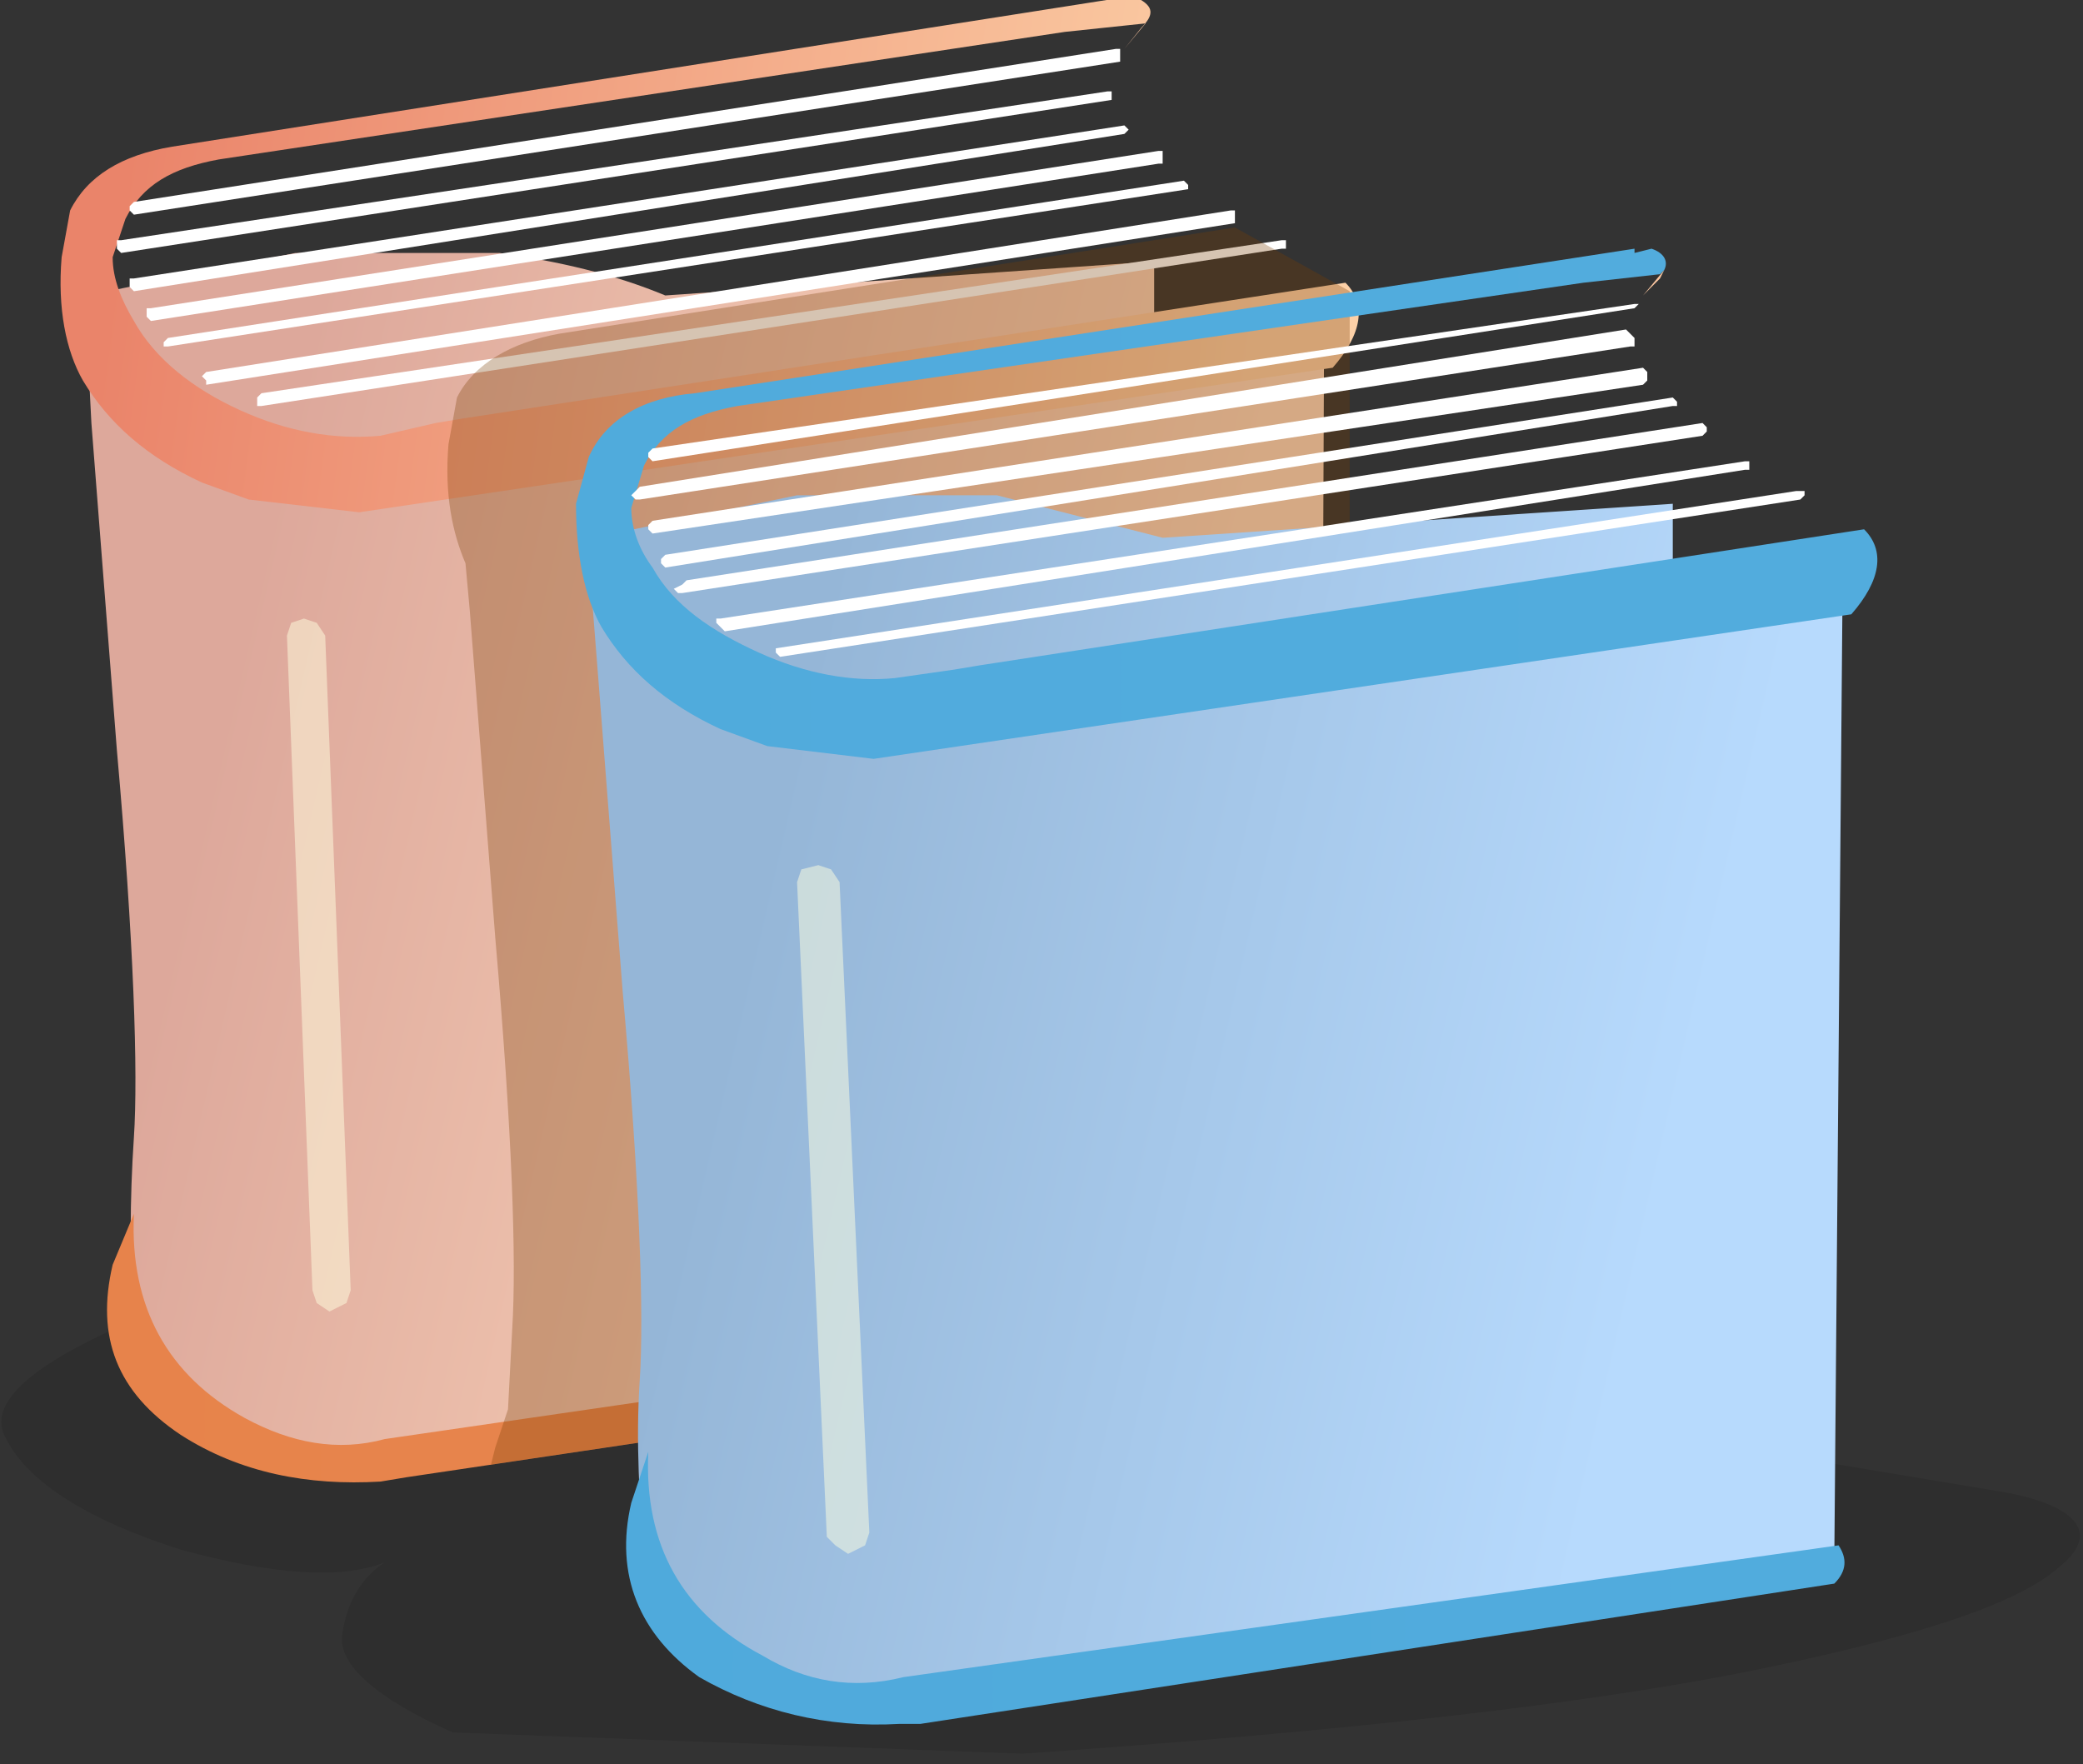
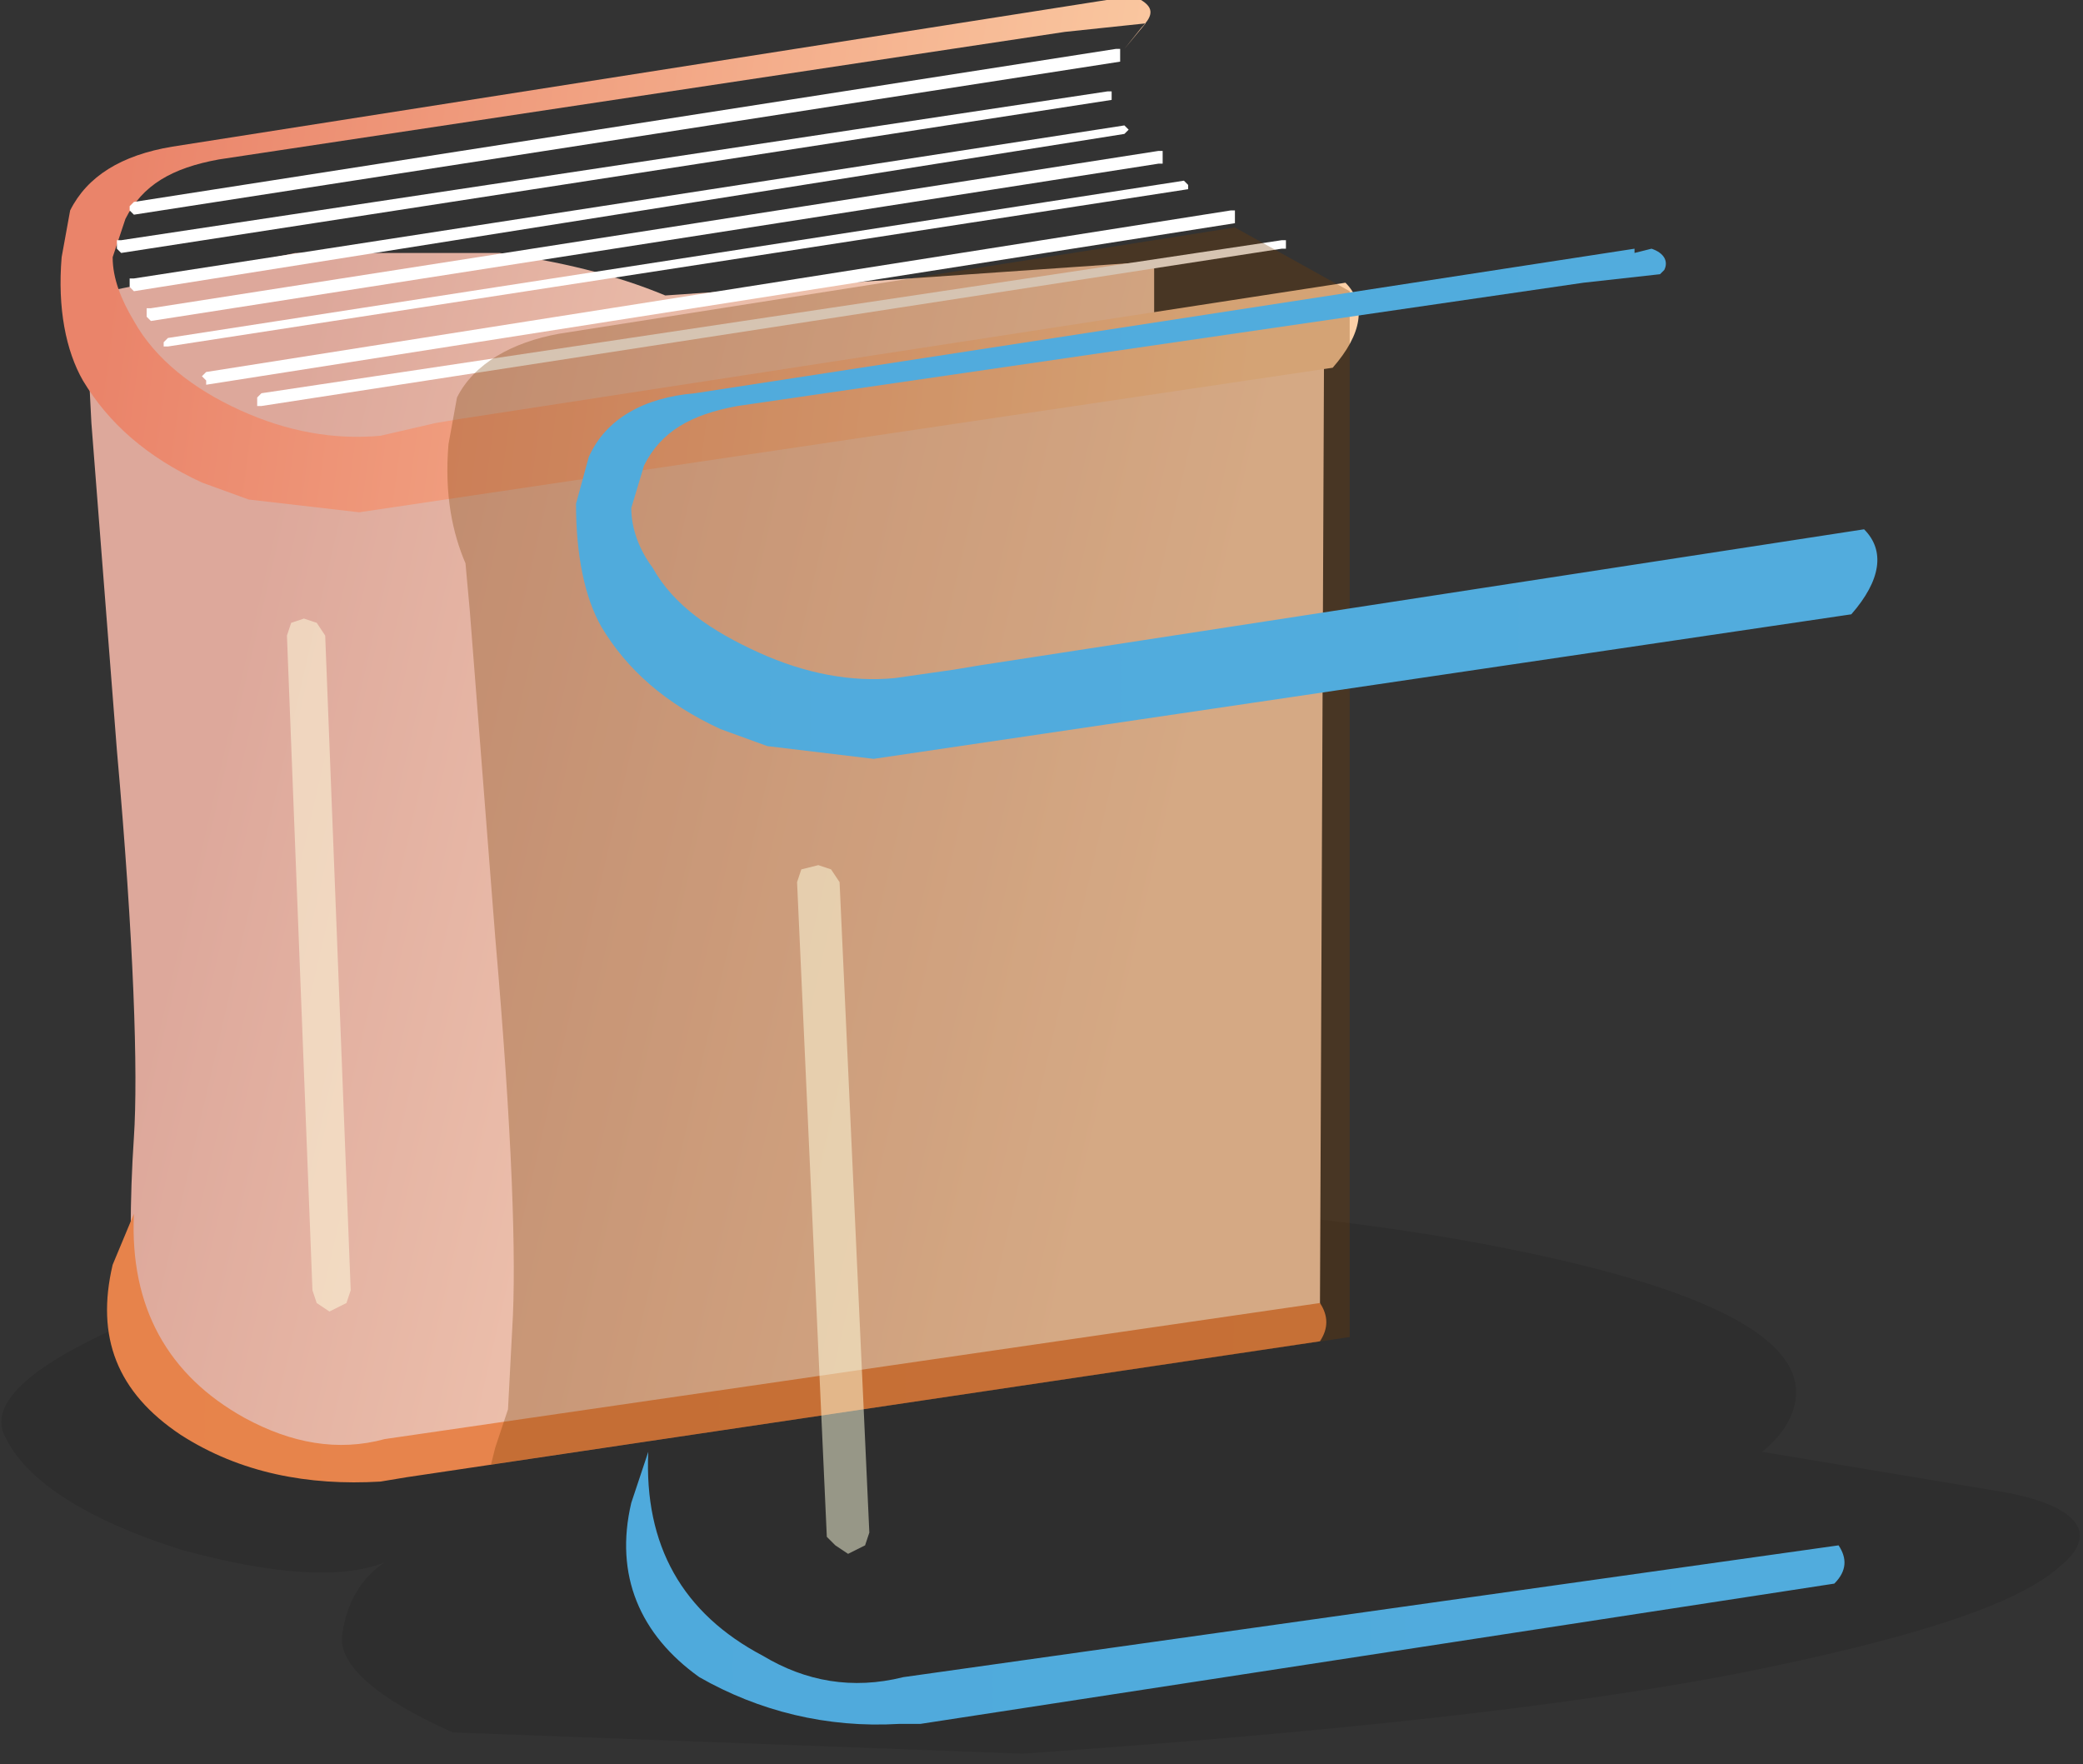
<svg xmlns="http://www.w3.org/2000/svg" version="1.1" id="Layer_1" x="0px" y="0px" viewBox="0 0 49 41.5" style="enable-background:new 0 0 49 41.5;" xml:space="preserve">
  <rect x="0" y="0" width="49" height="41.5" fill="#333333" stroke="none" />
  <style type="text/css">
	.st0{fill-opacity:0.102;}
	.st1{fill:url(#SVGID_1_);}
	.st2{fill:url(#SVGID_2_);}
	.st3{fill:#FEFFDF;fill-opacity:0.502;}
	.st4{fill:url(#SVGID_3_);}
	.st5{fill:url(#SVGID_4_);}
	.st6{fill:#FFFFFF;}
	.st7{fill:url(#SVGID_5_);}
	.st8{fill:url(#SVGID_6_);}
	.st9{fill:#783D01;fill-opacity:0.302;}
	.st10{fill:url(#SVGID_7_);}
	.st11{fill:url(#SVGID_8_);}
	.st12{fill:url(#SVGID_9_);}
	.st13{fill:url(#SVGID_10_);}
	.st14{fill:url(#SVGID_11_);}
	.st15{fill:url(#SVGID_12_);}
	.st16{fill:url(#SVGID_13_);}
</style>
  <g transform="matrix(1.0, 0.0, 0.0, 1.0, 24.45, 20.75)">
    <path class="st0" d="M24,16.1c-1,0.9-3.5,1.7-7.5,2.5c-4.1,0.8-9.7,1.4-16.9,1.9L-13.8,20c-1.8-0.8-2.7-1.6-2.6-2.3   c0.1-0.7,0.4-1.3,1-1.7c-1,0.4-2.6,0.3-4.8-0.3c-2.2-0.7-3.6-1.6-4.1-2.6c-0.6-1,1.1-2.2,5.1-3.6c4-1.4,9.1-2.1,15.1-2.1   c6.1,0,11.2,0.4,15.5,1.3c4.3,0.9,6.4,2,6.4,3.3c0,0.5-0.3,1-0.8,1.4l5.4,0.9C24.4,14.6,25,15.3,24,16.1" />
    <linearGradient id="SVGID_1_" gradientUnits="userSpaceOnUse" x1="24095.938" y1="-13940.667" x2="25734.338" y2="-13940.667" gradientTransform="matrix(1.370000e-02 3.800000e-03 4.500000e-03 -1.940000e-02 -287.503 -366.033)">
      <stop offset="3.921569e-02" style="stop-color:#DDA89B" />
      <stop offset="1" style="stop-color:#FDD8BD" />
    </linearGradient>
    <path class="st1" d="M2.7-14.6v1.3h4L6.6,10.1l-20.5,3l-0.6,0.2l-1.4,0.3l-2.6-0.3l-1.6-0.9l-0.7-0.6c-0.2,0.2-0.4-0.3-0.5-1.6   c-0.1-1.3-0.1-2.7,0-4.2s0-4.6-0.4-9.1l-0.6-7.7l-0.2-3.9l0.1,0.9l4.9-1h4.8c1.4,0.2,2.7,0.5,3.9,1L2.7-14.6" />
    <linearGradient id="SVGID_2_" gradientUnits="userSpaceOnUse" x1="-777.95" y1="-242.151" x2="860.45" y2="-242.151" gradientTransform="matrix(0.81 0 0 -0.585 -33.233 -130.819)">
      <stop offset="1.568628e-02" style="stop-color:#D5501E" />
      <stop offset="1" style="stop-color:#FBBC7D" />
    </linearGradient>
    <path class="st2" d="M6.6,9.9c0.2,0.3,0.2,0.6,0,0.9l-21.5,3.2l-0.6,0.1c-1.7,0.1-3.3-0.2-4.7-1.1c-1.5-1-2-2.3-1.6-4l0.5-1.2   c-0.1,2.2,0.8,3.8,2.6,4.8c1.1,0.6,2.2,0.8,3.3,0.5L6.6,9.9" />
    <path class="st3" d="M-17.3-6.2L-17.3-6.2l0.3,0.1l0.2,0.3l0.6,15.4l-0.1,0.3l-0.4,0.2L-17,9.9l-0.1-0.3l-0.6-15.4l0.1-0.3   L-17.3-6.2" />
    <linearGradient id="SVGID_3_" gradientUnits="userSpaceOnUse" x1="18533.818" y1="-44997.254" x2="20172.219" y2="-44997.254" gradientTransform="matrix(1.660000e-02 1.500000e-03 1.000000e-03 -7.600000e-03 -284.677 -385.873)">
      <stop offset="1.568628e-02" style="stop-color:#EA846A" />
      <stop offset="1" style="stop-color:#FCD0A7" />
    </linearGradient>
    <path class="st4" d="M7.2-14.1L7.2-14.1c0.5,0.5,0.4,1.2-0.3,2L-16-8.7l-2.6-0.3l-1.1-0.4c-1.3-0.6-2.2-1.4-2.8-2.4   c-0.4-0.7-0.6-1.7-0.5-2.9l0.2-1.1c0.4-0.8,1.2-1.3,2.4-1.5l22.3-3.5l0,0l0.4,0c0.4,0.2,0.4,0.4,0.1,0.7L2-19.6l0.5-0.6L0.6-20   l-19.9,3c-1.1,0.2-1.8,0.6-2.2,1.4l-0.3,0.9c0,0.5,0.2,1,0.5,1.5c0.5,0.9,1.4,1.6,2.5,2.1c1.1,0.5,2.2,0.7,3.3,0.6l1.3-0.3l0.6-0.1   L7.2-14.1" />
    <linearGradient id="SVGID_4_" gradientUnits="userSpaceOnUse" x1="-843.65" y1="-15.355" x2="794.75" y2="-15.355" gradientTransform="matrix(6.000000e-03 4.800000e-03 1.000000e-02 -8.000000e-03 -288.79 -382.956)">
      <stop offset="3.921569e-02" style="stop-color:#F9BF86" />
      <stop offset="1" style="stop-color:#FBB159" />
    </linearGradient>
-     <path class="st5" d="M2-19.6l-0.2,0.4c-0.6,1.5,0.8,3,4.1,4.6l1,0.4l0.1,0.1l0.3,0.1h0l-20.7,3.2l-0.6,0.1l-1.3,0.3   c-1.1,0.1-2.2-0.1-3.3-0.6c-1.1-0.5-2-1.2-2.5-2.1c-0.3-0.5-0.5-1-0.5-1.5l0.3-0.9c0.3-0.7,1.1-1.2,2.2-1.4l19.9-3l1.9-0.3L2-19.6" />
    <path class="st6" d="M2-17.8L2-17.8l0.1,0.1l-0.1,0.1h0l-23.3,3.7l-0.1-0.1l0-0.1v-0.1h0.1L2-17.8 M1.6-18.6h0.1l0,0.1l0,0.1l0,0   l-23.3,3.6l-0.1-0.1l0-0.1v-0.1h0.1L1.6-18.6 M1.9-19.3L1.9-19.3l-23.2,3.6l-0.1-0.1h0v-0.1l0.1-0.1l23.1-3.6h0.1l0,0.1L1.9-19.3    M5.7-15.1h0.1l0,0.1l0,0.1l-0.1,0l-24,3.7h-0.1l0-0.1v-0.1l0.1-0.1L5.7-15.1 M4.6-15.5L4.6-15.5l-24.2,3.8l0-0.1l-0.1-0.1v0   l0.1-0.1l24.1-3.8h0.1l0,0.1L4.6-15.5 M3.4-16.5L3.4-16.5L3.4-16.5l0.1,0.1l0,0.1l-24,3.7l-0.1,0h0v-0.1l0.1-0.1L3.4-16.5    M2.8-16.9L2.8-16.9l-23.7,3.7l-0.1-0.1l0-0.1v-0.1h0.1l23.7-3.7h0.1v0.1V-16.9" />
    <linearGradient id="SVGID_5_" gradientUnits="userSpaceOnUse" x1="-843.65" y1="-5.4" x2="794.75" y2="-5.4" gradientTransform="matrix(-1.470000e-02 3.300000e-03 1.000000e-03 5.100000e-03 -294.287 -379.268)">
      <stop offset="3.921569e-02" style="stop-color:#FAC49C" />
      <stop offset="1" style="stop-color:#FDD8BD" />
    </linearGradient>
    <path class="st7" d="M5-2.5l-19,2.2v-7.1l18.8-3.1L5-2.5" />
    <linearGradient id="SVGID_6_" gradientUnits="userSpaceOnUse" x1="-843.65" y1="-5.575" x2="794.75" y2="-5.575" gradientTransform="matrix(-1.440000e-02 3.200000e-03 9.000000e-04 5.000000e-03 -294.156 -379.809)">
      <stop offset="3.921569e-02" style="stop-color:#FFFFFF" />
      <stop offset="1" style="stop-color:#FEEEE0" />
    </linearGradient>
    <path class="st8" d="M5.6-3.3l-19.2,2.8l-0.2-7.3l18.7-2.7C4.8-7.9,5-5.5,5.6-3.3" />
    <path class="st9" d="M7.3-13.9v24.6l-20.2,3l0.1-0.4l0.3-0.9l0.1-1.9c0.1-1.6,0-4.6-0.4-9.2l-0.6-7.7l-0.1-1.1   c-0.3-0.7-0.5-1.6-0.4-2.8l0.2-1.1c0.4-0.8,1.3-1.3,2.4-1.5l15.9-2.5L7.3-13.9" />
    <linearGradient id="SVGID_7_" gradientUnits="userSpaceOnUse" x1="24095.938" y1="-13941.897" x2="25734.338" y2="-13941.897" gradientTransform="matrix(1.370000e-02 3.800000e-03 4.500000e-03 -1.940000e-02 -275.303 -360.283)">
      <stop offset="3.921569e-02" style="stop-color:#95B6D7" />
      <stop offset="1" style="stop-color:#B7DAFD" />
    </linearGradient>
-     <path class="st10" d="M14.9-8.9v1.3h4l-0.2,23.5L-1.8,19L-2.5,19l-1.5,0.3c-0.9,0.2-1.7,0.1-2.5-0.3l-1.7-0.9l-0.6-0.6   c-0.3,0.2-0.4-0.3-0.5-1.6c-0.1-1.3-0.2-2.7-0.1-4.2c0.1-1.5,0-4.6-0.4-9.1l-0.6-7.7l-0.3-3.8l0.2,0.8l4.8-1h4.7l3.9,1L14.9-8.9" />
    <linearGradient id="SVGID_8_" gradientUnits="userSpaceOnUse" x1="-777.95" y1="-242.184" x2="860.45" y2="-242.184" gradientTransform="matrix(0.81 0 0 -0.585 -21.033 -125.069)">
      <stop offset="1.568628e-02" style="stop-color:#2683C6" />
      <stop offset="1" style="stop-color:#7DD5F4" />
    </linearGradient>
    <path class="st11" d="M18.8,15.6c0.2,0.3,0.2,0.6-0.1,0.9l-21.5,3.3l-0.5,0c-1.7,0.1-3.3-0.3-4.7-1.1c-1.4-1-2-2.4-1.6-4.1l0.4-1.2   c-0.1,2.2,0.8,3.8,2.7,4.8c1,0.6,2.1,0.8,3.3,0.5L18.8,15.6" />
    <path class="st3" d="M-5.2-0.4L-5.2-0.4l0.3,0.1l0.2,0.3L-4,15.3l-0.1,0.3l-0.4,0.2l-0.3-0.2L-5,15.4L-5.7,0l0.1-0.3L-5.2-0.4" />
    <linearGradient id="SVGID_9_" gradientUnits="userSpaceOnUse" x1="18533.818" y1="-44178.379" x2="20172.219" y2="-44178.379" gradientTransform="matrix(1.660000e-02 1.500000e-03 1.000000e-03 -7.600000e-03 -272.477 -380.073)">
      <stop offset="1.568628e-02" style="stop-color:#EA846A" />
      <stop offset="1" style="stop-color:#FCD0A7" />
    </linearGradient>
-     <path class="st12" d="M14-14.9h0.1H14L14-14.9 M14.7-14.4l-0.1,0.2l-0.4,0.4L14.7-14.4L14.7-14.4" />
    <linearGradient id="SVGID_10_" gradientUnits="userSpaceOnUse" x1="-828.861" y1="31.487" x2="809.539" y2="31.487" gradientTransform="matrix(0.95 0 0 -0.95 8.227 20.988)">
      <stop offset="1.568628e-02" style="stop-color:#2683C6" />
      <stop offset="1" style="stop-color:#7DD5F4" />
    </linearGradient>
    <path class="st13" d="M19.4-8.3L19.4-8.3c0.5,0.5,0.4,1.2-0.3,2L-3.9-2.9l-2.5-0.3l-1.1-0.4C-8.8-4.2-9.7-5-10.3-6   c-0.4-0.7-0.6-1.7-0.6-2.9l0.3-1.1c0.4-0.9,1.3-1.4,2.5-1.5L14-14.9v0.1l0.4-0.1c0.3,0.1,0.4,0.3,0.3,0.5l-0.1,0.1l-1.8,0.2   l-19.9,2.9c-1.1,0.2-1.8,0.6-2.2,1.4l-0.3,1c0,0.5,0.2,1,0.5,1.4c0.5,0.9,1.4,1.5,2.5,2c1.1,0.5,2.2,0.7,3.2,0.6L-2-5l0.6-0.1   L19.4-8.3" />
    <linearGradient id="SVGID_11_" gradientUnits="userSpaceOnUse" x1="-843.65" y1="-9.58" x2="794.75" y2="-9.58" gradientTransform="matrix(6.000000e-03 4.800000e-03 1.000000e-02 -8.000000e-03 -276.59 -377.156)">
      <stop offset="3.921569e-02" style="stop-color:#86D1F9" />
      <stop offset="1" style="stop-color:#5CB7F8" />
    </linearGradient>
    <path class="st14" d="M14.2-13.9l-0.3,0.4c-0.6,1.5,0.8,3,4.1,4.6l1,0.4l0.1,0.1l0.3,0.1h0L-1.4-5.1L-2-5l-1.3,0.2   c-1.1,0.1-2.1-0.1-3.2-0.6c-1.1-0.5-2-1.2-2.5-2c-0.3-0.5-0.5-1-0.5-1.4l0.3-1c0.3-0.8,1.1-1.2,2.2-1.4l19.9-2.9l1.8-0.2L14.2-13.9   " />
-     <path class="st6" d="M15.6-10.8L15.6-10.8l0.1,0.1v0.1l-0.1,0.1l-24,3.7h-0.1l-0.1-0.1L-8.4-7l0.1-0.1L15.6-10.8 M14.9-11.4   L14.9-11.4l0.1,0.1v0.1l-0.1,0L-8.8-7.4l-0.1-0.1l0-0.1l0,0l0.1-0.1L14.9-11.4 M16.6-9.9h0.1l0,0.1l0,0.1h-0.1l-24,3.8L-7.5-6   l-0.1-0.1v-0.1l0.1,0L16.6-9.9 M18-9.3l0,0.1l0,0.1l-0.1,0.1l-24,3.7l-0.1-0.1l0,0v-0.1l0,0l24-3.7H18 M13.9-12.6L13.9-12.6L-9.4-9   h-0.1l-0.1-0.1l0.1-0.1l0.1-0.1l23.2-3.7l0.1,0.1l0.1,0.1V-12.6 M14.2-12.1l0.1,0.1v0.1v0.1l-0.1,0.1L-9.1-8.2h0l-0.1-0.1v-0.1   l0.1-0.1L14.2-12.1 M14.1-13.6L14.1-13.6l-0.1,0.1L-9.1-9.9l0,0l-0.1-0.1v-0.1l0.1-0.1L14-13.6L14.1-13.6L14.1-13.6" />
    <linearGradient id="SVGID_12_" gradientUnits="userSpaceOnUse" x1="-843.65" y1="0.4" x2="794.75" y2="0.4" gradientTransform="matrix(-1.470000e-02 3.300000e-03 1.000000e-03 5.100000e-03 -282.087 -373.518)">
      <stop offset="0" style="stop-color:#63A0EB" />
      <stop offset="1" style="stop-color:#518EAE" />
    </linearGradient>
    <path class="st15" d="M17.2,3.3l-19,2.3v-7.2l18.7-3L17.2,3.3" />
    <linearGradient id="SVGID_13_" gradientUnits="userSpaceOnUse" x1="-843.65" y1="0.225" x2="794.75" y2="0.225" gradientTransform="matrix(-1.440000e-02 3.200000e-03 9.000000e-04 5.000000e-03 -282.006 -374.009)">
      <stop offset="3.921569e-02" style="stop-color:#FFFFFF" />
      <stop offset="1" style="stop-color:#FEEEE0" />
    </linearGradient>
    <path class="st16" d="M17.8,2.5L-1.5,5.3l-0.2-7.3L17-4.8C16.9-2.2,17.2,0.3,17.8,2.5" />
  </g>
</svg>